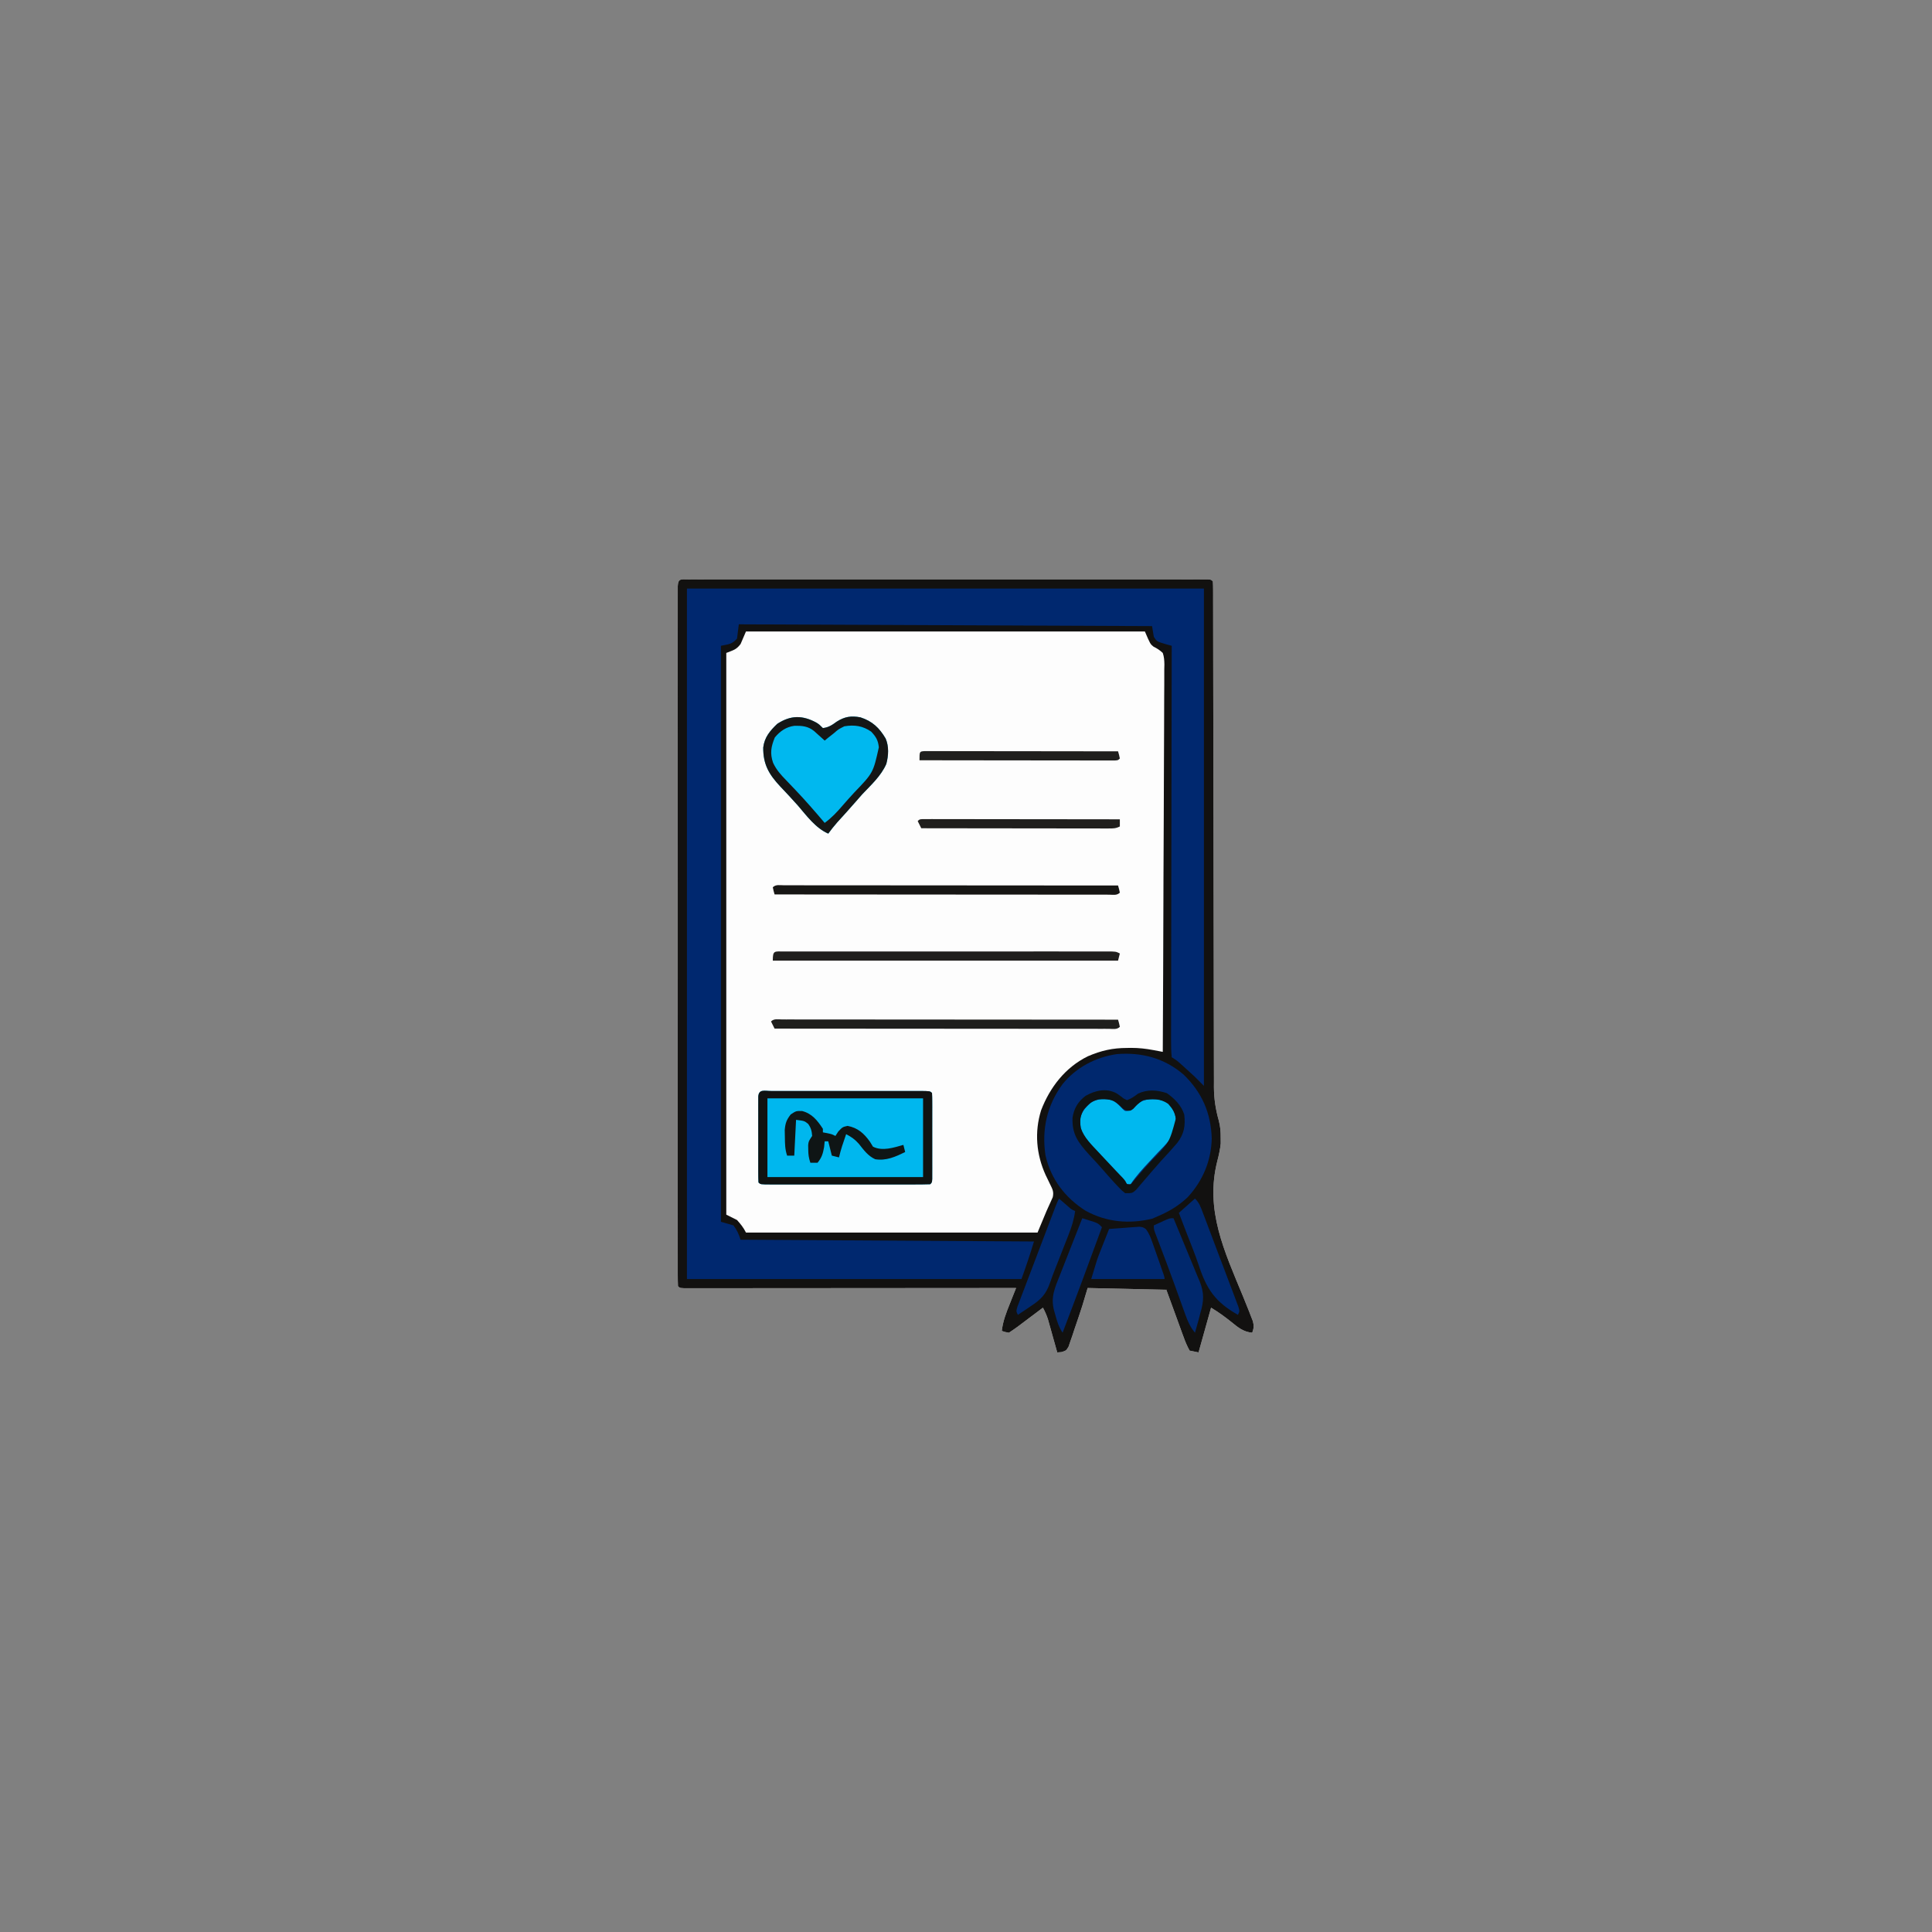
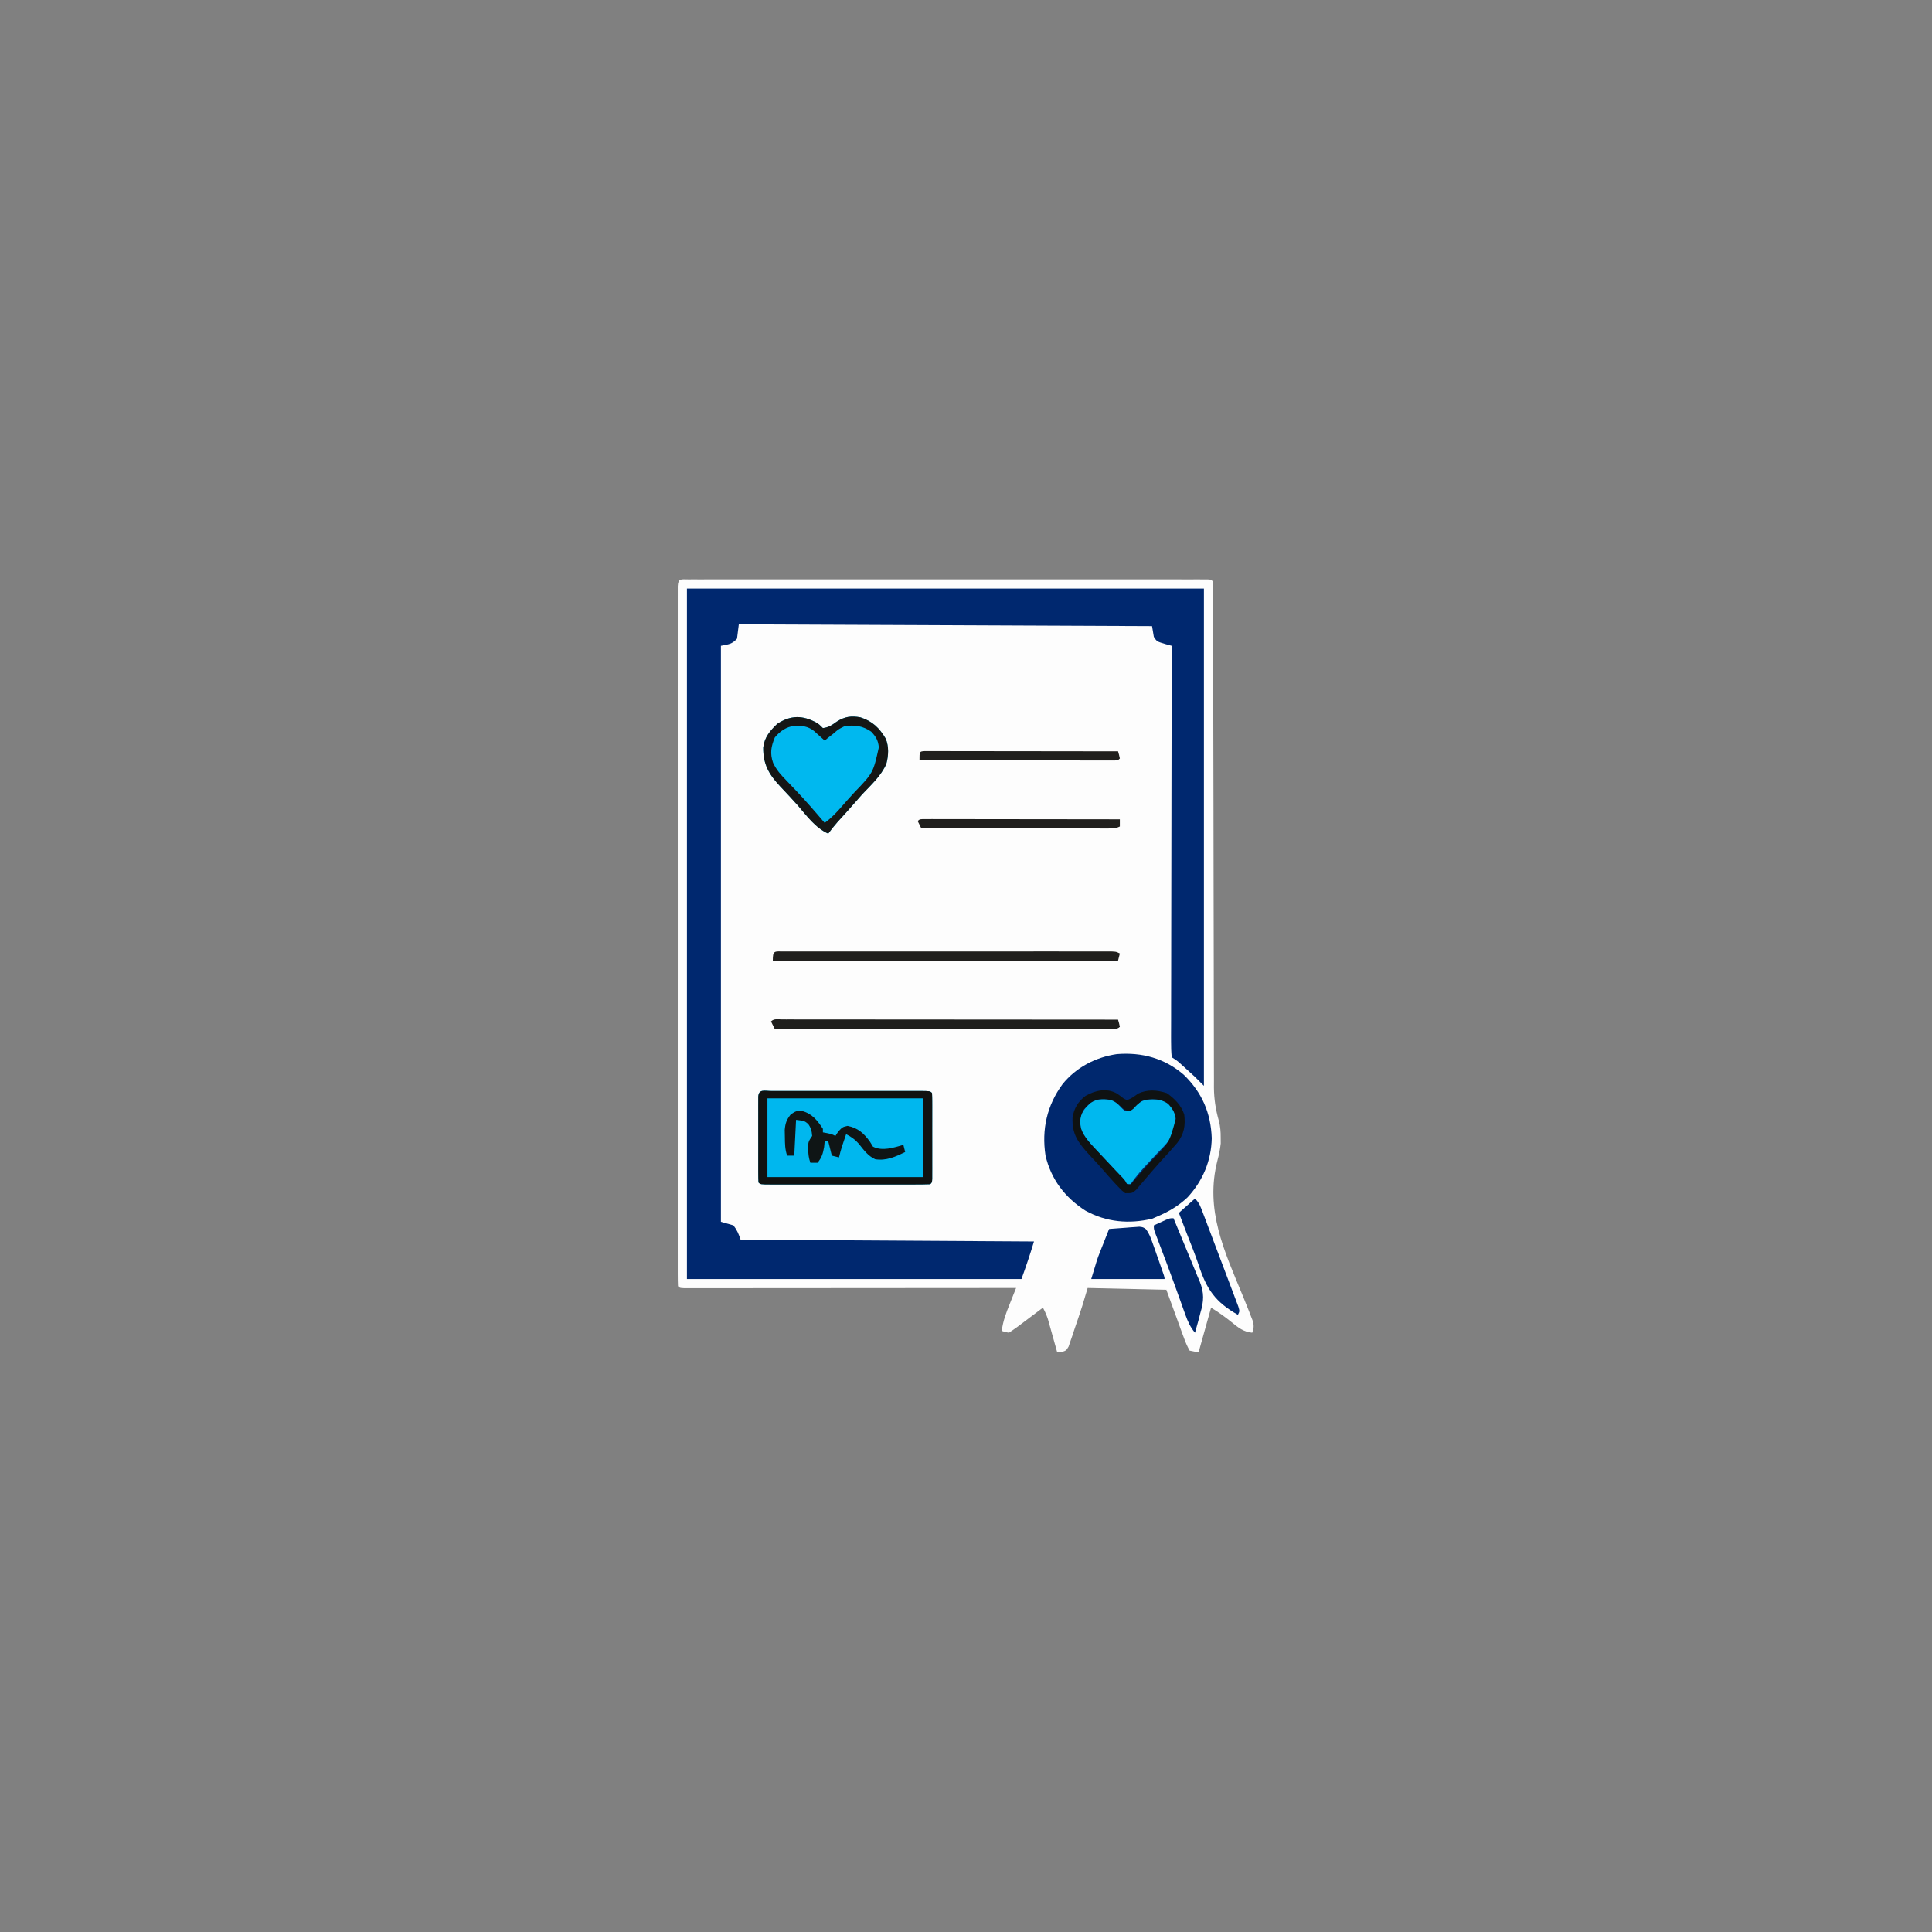
<svg xmlns="http://www.w3.org/2000/svg" width="1080" height="1080">
  <rect width="100%" height="100%" fill="#808080" stroke="none" />
  <path d="M0 0 C1.036 -0.003 2.072 -0.005 3.139 -0.008 C4.291 -0.006 5.443 -0.003 6.63 -0.001 C7.843 -0.003 9.056 -0.004 10.306 -0.006 C13.688 -0.009 17.07 -0.008 20.452 -0.005 C24.094 -0.003 27.735 -0.006 31.377 -0.009 C38.516 -0.013 45.656 -0.012 52.796 -0.009 C58.596 -0.007 64.395 -0.007 70.195 -0.008 C71.019 -0.008 71.843 -0.008 72.692 -0.008 C74.365 -0.009 76.039 -0.009 77.712 -0.009 C93.422 -0.012 109.133 -0.009 124.843 -0.004 C138.338 0.001 151.834 0 165.329 -0.005 C180.981 -0.01 196.633 -0.012 212.285 -0.009 C213.953 -0.009 215.62 -0.008 217.287 -0.008 C218.108 -0.008 218.928 -0.008 219.774 -0.008 C225.57 -0.007 231.367 -0.008 237.163 -0.01 C244.222 -0.013 251.281 -0.013 258.34 -0.007 C261.945 -0.005 265.55 -0.004 269.155 -0.007 C273.054 -0.01 276.953 -0.006 280.853 -0.001 C282.005 -0.003 283.157 -0.006 284.344 -0.008 C285.379 -0.005 286.415 -0.003 287.483 0 C288.384 0 289.285 0 290.214 0 C292.241 0.126 292.241 0.126 293.241 1.126 C293.341 2.673 293.37 4.225 293.372 5.776 C293.375 6.787 293.379 7.799 293.383 8.842 C293.381 10.529 293.381 10.529 293.379 12.251 C293.382 13.436 293.385 14.62 293.388 15.841 C293.395 19.145 293.397 22.449 293.398 25.753 C293.4 29.31 293.407 32.868 293.414 36.426 C293.426 42.598 293.434 48.77 293.441 54.942 C293.451 64.703 293.471 74.465 293.494 84.226 C293.501 87.565 293.509 90.904 293.516 94.243 C293.518 95.077 293.52 95.912 293.522 96.772 C293.543 106.28 293.561 115.789 293.579 125.298 C293.581 126.168 293.583 127.037 293.584 127.933 C293.61 142.002 293.629 156.072 293.646 170.141 C293.663 184.588 293.692 199.034 293.731 213.48 C293.754 222.388 293.768 231.296 293.77 240.204 C293.772 246.318 293.785 252.431 293.807 258.545 C293.819 262.068 293.826 265.592 293.82 269.115 C293.816 272.945 293.83 276.774 293.849 280.604 C293.844 281.705 293.838 282.805 293.833 283.939 C293.888 290.479 294.78 296.27 296.56 302.569 C297.419 305.794 297.641 308.794 297.616 312.126 C297.624 313.178 297.632 314.23 297.64 315.313 C297.288 318.677 296.656 321.602 295.8 324.86 C288.679 352.539 299.695 375.553 310.135 400.899 C310.841 402.64 311.543 404.382 312.241 406.126 C312.635 407.105 313.029 408.083 313.435 409.092 C313.811 410.065 314.187 411.038 314.574 412.04 C314.918 412.919 315.262 413.797 315.616 414.703 C316.287 417.304 316.138 418.628 315.241 421.126 C310.378 420.672 307.396 418.244 303.741 415.251 C300.014 412.25 296.37 409.603 292.241 407.126 C288.776 419.501 288.776 419.501 285.241 432.126 C283.591 431.796 281.941 431.466 280.241 431.126 C278.848 428.566 277.862 426.314 276.909 423.591 C276.659 422.923 276.408 422.256 276.15 421.568 C275.221 419.075 274.327 416.568 273.429 414.063 C271.387 408.474 269.345 402.885 267.241 397.126 C245.461 396.631 245.461 396.631 223.241 396.126 C222.251 399.426 221.261 402.726 220.241 406.126 C218.847 410.503 217.367 414.847 215.866 419.188 C215.493 420.327 215.119 421.466 214.734 422.64 C214.169 424.259 214.169 424.259 213.593 425.911 C213.261 426.889 212.929 427.868 212.588 428.876 C211.241 431.126 211.241 431.126 208.594 431.952 C207.43 432.038 207.43 432.038 206.241 432.126 C206.07 431.511 205.899 430.895 205.722 430.262 C204.941 427.465 204.154 424.67 203.366 421.876 C203.097 420.908 202.828 419.94 202.55 418.942 C202.286 418.008 202.021 417.073 201.749 416.11 C201.508 415.251 201.267 414.393 201.019 413.508 C200.278 411.239 199.368 409.226 198.241 407.126 C197.538 407.655 197.538 407.655 196.82 408.196 C194.69 409.798 192.56 411.4 190.429 413.001 C189.691 413.556 188.953 414.112 188.193 414.684 C187.124 415.487 187.124 415.487 186.034 416.306 C185.38 416.798 184.725 417.29 184.051 417.797 C182.479 418.951 180.864 420.044 179.241 421.126 C177.054 420.751 177.054 420.751 175.241 420.126 C175.875 414.609 177.747 409.858 179.804 404.751 C180.133 403.919 180.463 403.088 180.802 402.231 C181.61 400.194 182.423 398.159 183.241 396.126 C182.273 396.127 181.305 396.128 180.308 396.129 C156.791 396.151 133.274 396.167 109.757 396.178 C98.384 396.183 87.012 396.19 75.639 396.201 C65.731 396.211 55.822 396.218 45.914 396.22 C40.664 396.221 35.414 396.224 30.164 396.232 C25.229 396.238 20.293 396.24 15.358 396.239 C13.541 396.239 11.724 396.241 9.907 396.245 C7.438 396.25 4.968 396.249 2.499 396.246 C1.406 396.25 1.406 396.25 0.291 396.255 C-4.644 396.24 -4.644 396.24 -5.759 395.126 C-5.857 393.037 -5.884 390.944 -5.884 388.852 C-5.886 388.186 -5.887 387.52 -5.889 386.834 C-5.893 384.574 -5.889 382.314 -5.886 380.055 C-5.887 378.429 -5.888 376.804 -5.89 375.179 C-5.895 370.691 -5.892 366.203 -5.889 361.714 C-5.887 356.883 -5.891 352.051 -5.893 347.219 C-5.898 337.746 -5.897 328.272 -5.894 318.798 C-5.892 311.102 -5.891 303.406 -5.892 295.71 C-5.893 294.617 -5.893 293.524 -5.893 292.398 C-5.893 290.178 -5.894 287.958 -5.894 285.737 C-5.897 264.892 -5.893 244.047 -5.888 223.202 C-5.884 205.295 -5.884 187.388 -5.889 169.481 C-5.894 148.714 -5.896 127.946 -5.893 107.178 C-5.893 104.966 -5.893 102.754 -5.892 100.541 C-5.892 99.453 -5.892 98.364 -5.892 97.243 C-5.891 89.551 -5.893 81.86 -5.895 74.168 C-5.898 64.802 -5.897 55.435 -5.892 46.069 C-5.889 41.285 -5.888 36.501 -5.891 31.718 C-5.894 27.346 -5.893 22.974 -5.887 18.602 C-5.886 17.013 -5.887 15.424 -5.889 13.835 C-5.892 11.69 -5.889 9.545 -5.884 7.399 C-5.884 6.203 -5.884 5.007 -5.884 3.775 C-5.673 -0.691 -4.012 0.001 0 0 Z " fill="#FDFDFD" transform="translate(384.759,323.874)" />
-   <path d="M0 0 C1.036 -0.003 2.072 -0.005 3.139 -0.008 C4.291 -0.006 5.443 -0.003 6.63 -0.001 C7.843 -0.003 9.056 -0.004 10.306 -0.006 C13.688 -0.009 17.07 -0.008 20.452 -0.005 C24.094 -0.003 27.735 -0.006 31.377 -0.009 C38.516 -0.013 45.656 -0.012 52.796 -0.009 C58.596 -0.007 64.395 -0.007 70.195 -0.008 C71.019 -0.008 71.843 -0.008 72.692 -0.008 C74.365 -0.009 76.039 -0.009 77.712 -0.009 C93.422 -0.012 109.133 -0.009 124.843 -0.004 C138.338 0.001 151.834 0 165.329 -0.005 C180.981 -0.01 196.633 -0.012 212.285 -0.009 C213.953 -0.009 215.62 -0.008 217.287 -0.008 C218.108 -0.008 218.928 -0.008 219.774 -0.008 C225.57 -0.007 231.367 -0.008 237.163 -0.01 C244.222 -0.013 251.281 -0.013 258.34 -0.007 C261.945 -0.005 265.55 -0.004 269.155 -0.007 C273.054 -0.01 276.953 -0.006 280.853 -0.001 C282.005 -0.003 283.157 -0.006 284.344 -0.008 C285.379 -0.005 286.415 -0.003 287.483 0 C288.384 0 289.285 0 290.214 0 C292.241 0.126 292.241 0.126 293.241 1.126 C293.341 2.673 293.37 4.225 293.372 5.776 C293.375 6.787 293.379 7.799 293.383 8.842 C293.381 10.529 293.381 10.529 293.379 12.251 C293.382 13.436 293.385 14.62 293.388 15.841 C293.395 19.145 293.397 22.449 293.398 25.753 C293.4 29.31 293.407 32.868 293.414 36.426 C293.426 42.598 293.434 48.77 293.441 54.942 C293.451 64.703 293.471 74.465 293.494 84.226 C293.501 87.565 293.509 90.904 293.516 94.243 C293.518 95.077 293.52 95.912 293.522 96.772 C293.543 106.28 293.561 115.789 293.579 125.298 C293.581 126.168 293.583 127.037 293.584 127.933 C293.61 142.002 293.629 156.072 293.646 170.141 C293.663 184.588 293.692 199.034 293.731 213.48 C293.754 222.388 293.768 231.296 293.77 240.204 C293.772 246.318 293.785 252.431 293.807 258.545 C293.819 262.068 293.826 265.592 293.82 269.115 C293.816 272.945 293.83 276.774 293.849 280.604 C293.844 281.705 293.838 282.805 293.833 283.939 C293.888 290.479 294.78 296.27 296.56 302.569 C297.419 305.794 297.641 308.794 297.616 312.126 C297.624 313.178 297.632 314.23 297.64 315.313 C297.288 318.677 296.656 321.602 295.8 324.86 C288.679 352.539 299.695 375.553 310.135 400.899 C310.841 402.64 311.543 404.382 312.241 406.126 C312.635 407.105 313.029 408.083 313.435 409.092 C313.811 410.065 314.187 411.038 314.574 412.04 C314.918 412.919 315.262 413.797 315.616 414.703 C316.287 417.304 316.138 418.628 315.241 421.126 C310.378 420.672 307.396 418.244 303.741 415.251 C300.014 412.25 296.37 409.603 292.241 407.126 C288.776 419.501 288.776 419.501 285.241 432.126 C283.591 431.796 281.941 431.466 280.241 431.126 C278.848 428.566 277.862 426.314 276.909 423.591 C276.659 422.923 276.408 422.256 276.15 421.568 C275.221 419.075 274.327 416.568 273.429 414.063 C271.387 408.474 269.345 402.885 267.241 397.126 C245.461 396.631 245.461 396.631 223.241 396.126 C222.251 399.426 221.261 402.726 220.241 406.126 C218.847 410.503 217.367 414.847 215.866 419.188 C215.493 420.327 215.119 421.466 214.734 422.64 C214.169 424.259 214.169 424.259 213.593 425.911 C213.261 426.889 212.929 427.868 212.588 428.876 C211.241 431.126 211.241 431.126 208.594 431.952 C207.43 432.038 207.43 432.038 206.241 432.126 C206.07 431.511 205.899 430.895 205.722 430.262 C204.941 427.465 204.154 424.67 203.366 421.876 C203.097 420.908 202.828 419.94 202.55 418.942 C202.286 418.008 202.021 417.073 201.749 416.11 C201.508 415.251 201.267 414.393 201.019 413.508 C200.278 411.239 199.368 409.226 198.241 407.126 C197.538 407.655 197.538 407.655 196.82 408.196 C194.69 409.798 192.56 411.4 190.429 413.001 C189.691 413.556 188.953 414.112 188.193 414.684 C187.124 415.487 187.124 415.487 186.034 416.306 C185.38 416.798 184.725 417.29 184.051 417.797 C182.479 418.951 180.864 420.044 179.241 421.126 C177.054 420.751 177.054 420.751 175.241 420.126 C175.875 414.609 177.747 409.858 179.804 404.751 C180.133 403.919 180.463 403.088 180.802 402.231 C181.61 400.194 182.423 398.159 183.241 396.126 C182.273 396.127 181.305 396.128 180.308 396.129 C156.791 396.151 133.274 396.167 109.757 396.178 C98.384 396.183 87.012 396.19 75.639 396.201 C65.731 396.211 55.822 396.218 45.914 396.22 C40.664 396.221 35.414 396.224 30.164 396.232 C25.229 396.238 20.293 396.24 15.358 396.239 C13.541 396.239 11.724 396.241 9.907 396.245 C7.438 396.25 4.968 396.249 2.499 396.246 C1.406 396.25 1.406 396.25 0.291 396.255 C-4.644 396.24 -4.644 396.24 -5.759 395.126 C-5.857 393.037 -5.884 390.944 -5.884 388.852 C-5.886 388.186 -5.887 387.52 -5.889 386.834 C-5.893 384.574 -5.889 382.314 -5.886 380.055 C-5.887 378.429 -5.888 376.804 -5.89 375.179 C-5.895 370.691 -5.892 366.203 -5.889 361.714 C-5.887 356.883 -5.891 352.051 -5.893 347.219 C-5.898 337.746 -5.897 328.272 -5.894 318.798 C-5.892 311.102 -5.891 303.406 -5.892 295.71 C-5.893 294.617 -5.893 293.524 -5.893 292.398 C-5.893 290.178 -5.894 287.958 -5.894 285.737 C-5.897 264.892 -5.893 244.047 -5.888 223.202 C-5.884 205.295 -5.884 187.388 -5.889 169.481 C-5.894 148.714 -5.896 127.946 -5.893 107.178 C-5.893 104.966 -5.893 102.754 -5.892 100.541 C-5.892 99.453 -5.892 98.364 -5.892 97.243 C-5.891 89.551 -5.893 81.86 -5.895 74.168 C-5.898 64.802 -5.897 55.435 -5.892 46.069 C-5.889 41.285 -5.888 36.501 -5.891 31.718 C-5.894 27.346 -5.893 22.974 -5.887 18.602 C-5.886 17.013 -5.887 15.424 -5.889 13.835 C-5.892 11.69 -5.889 9.545 -5.884 7.399 C-5.884 6.203 -5.884 5.007 -5.884 3.775 C-5.673 -0.691 -4.012 0.001 0 0 Z M32.241 29.126 C31.251 31.436 30.261 33.746 29.241 36.126 C26.817 39.321 25.352 39.482 21.241 41.126 C21.241 144.746 21.241 248.366 21.241 355.126 C24.211 356.611 24.211 356.611 27.241 358.126 C29.282 360.387 30.882 362.407 32.241 365.126 C86.031 365.126 139.821 365.126 195.241 365.126 C196.891 361.166 198.541 357.206 200.241 353.126 C202.679 347.688 202.679 347.688 203.737 345.38 C204.421 342.323 203.614 340.906 202.241 338.126 C201.638 336.867 201.638 336.867 201.023 335.583 C200.6 334.71 200.177 333.837 199.741 332.938 C194.523 321.424 193.452 309.014 197.202 296.852 C202.119 283.952 210.767 272.796 223.308 266.614 C230.868 263.377 237.134 261.946 245.366 261.938 C246.062 261.926 246.759 261.914 247.476 261.901 C251.777 261.89 255.8 262.34 260.03 263.14 C261.009 263.324 261.989 263.507 262.997 263.696 C263.738 263.838 264.478 263.98 265.241 264.126 C265.405 235.137 265.528 206.148 265.604 177.158 C265.611 174.48 265.618 171.802 265.626 169.125 C265.628 168.459 265.63 167.793 265.631 167.108 C265.662 156.328 265.717 145.549 265.781 134.769 C265.847 123.71 265.885 112.65 265.9 101.591 C265.909 95.378 265.931 89.166 265.981 82.953 C266.029 77.108 266.044 71.264 266.033 65.419 C266.035 63.271 266.049 61.124 266.076 58.977 C266.111 56.048 266.102 53.122 266.083 50.193 C266.104 49.34 266.124 48.487 266.145 47.608 C266.103 45.25 265.996 43.362 265.241 41.126 C263.603 39.582 262.051 38.583 260.036 37.584 C258.241 36.126 258.241 36.126 255.241 29.126 C181.651 29.126 108.061 29.126 32.241 29.126 Z " fill="#121110" transform="translate(384.759,323.874)" />
  <path d="M0 0 C95.37 0 190.74 0 289 0 C289 91.74 289 183.48 289 278 C287.35 276.35 285.7 274.7 284 273 C282.303 271.425 280.595 269.862 278.875 268.312 C278.027 267.546 277.179 266.779 276.305 265.988 C273.967 263.889 273.967 263.889 271 262 C270.706 258.942 270.609 256.088 270.639 253.028 C270.637 252.087 270.634 251.146 270.631 250.177 C270.627 247.004 270.643 243.832 270.659 240.66 C270.66 238.393 270.66 236.127 270.658 233.861 C270.657 227.692 270.675 221.523 270.696 215.354 C270.715 208.913 270.716 202.472 270.72 196.031 C270.728 185.215 270.747 174.399 270.774 163.583 C270.801 152.441 270.822 141.299 270.835 130.157 C270.836 129.47 270.837 128.784 270.838 128.076 C270.842 124.633 270.845 121.189 270.849 117.745 C270.88 89.163 270.933 60.582 271 32 C269.326 31.544 269.326 31.544 267.617 31.078 C262.675 29.605 262.675 29.605 261 27 C260.67 25.02 260.34 23.04 260 21 C183.77 20.67 107.54 20.34 29 20 C28.67 22.64 28.34 25.28 28 28 C25.146 31.16 23.395 31.121 19 32 C19 138.26 19 244.52 19 354 C21.31 354.66 23.62 355.32 26 356 C28.038 358.649 28.945 360.835 30 364 C84.12 364.33 138.24 364.66 194 365 C191.88 372.067 189.522 379.066 187 386 C125.29 386 63.58 386 0 386 C0 258.62 0 131.24 0 0 Z " fill="#00286F" transform="translate(384,329)" />
  <path d="M0 0 C10.163 9.93 15.084 21.28 15.594 35.418 C15.344 48.008 10.627 59.2 2.117 68.453 C-2.96 73.252 -8.373 76.445 -14.781 79.168 C-15.73 79.58 -16.679 79.993 -17.656 80.418 C-30.576 83.519 -43.221 82.395 -54.93 75.984 C-66.363 68.702 -74.277 58.413 -77.344 45.074 C-79.54 30.487 -76.532 17.103 -67.781 5.168 C-60.213 -4.166 -49.286 -9.86 -37.469 -11.582 C-23.429 -12.701 -10.754 -9.305 0 0 Z " fill="#00286E" transform="translate(661.781,600.832)" />
  <path d="M0 0 C0.883 0.002 1.766 0.004 2.676 0.006 C3.601 0.004 4.526 0.003 5.48 0.001 C8.554 -0.004 11.628 -0.001 14.702 0.003 C16.828 0.002 18.954 0.001 21.08 -0 C25.542 -0.002 30.004 0 34.467 0.005 C40.201 0.011 45.934 0.008 51.668 0.002 C56.06 -0.002 60.452 -0.001 64.845 0.002 C66.959 0.002 69.074 0.002 71.189 -0.001 C74.139 -0.003 77.089 0.001 80.04 0.006 C80.923 0.004 81.806 0.002 82.716 0 C88.744 0.021 88.744 0.021 89.858 1.136 C89.956 2.696 89.986 4.26 89.987 5.823 C89.99 6.821 89.994 7.818 89.997 8.846 C89.994 10.475 89.994 10.475 89.991 12.136 C89.992 13.242 89.993 14.348 89.994 15.487 C89.994 17.831 89.992 20.175 89.988 22.518 C89.983 26.12 89.988 29.721 89.995 33.323 C89.994 35.594 89.993 37.865 89.991 40.136 C89.993 41.221 89.995 42.306 89.997 43.425 C89.992 44.921 89.992 44.921 89.987 46.448 C89.986 47.331 89.986 48.214 89.985 49.124 C89.858 51.136 89.858 51.136 88.858 52.136 C85.911 52.236 82.987 52.272 80.04 52.265 C78.652 52.268 78.652 52.268 77.236 52.27 C74.162 52.275 71.088 52.272 68.014 52.268 C65.888 52.269 63.762 52.27 61.636 52.271 C57.174 52.273 52.711 52.271 48.249 52.266 C42.515 52.26 36.781 52.263 31.048 52.269 C26.655 52.273 22.263 52.272 17.871 52.269 C15.756 52.269 13.641 52.27 11.527 52.272 C8.576 52.274 5.626 52.271 2.676 52.265 C1.351 52.268 1.351 52.268 0 52.271 C-6.028 52.25 -6.028 52.25 -7.142 51.136 C-7.241 49.576 -7.27 48.011 -7.272 46.448 C-7.275 45.45 -7.278 44.453 -7.281 43.425 C-7.279 42.339 -7.277 41.254 -7.275 40.136 C-7.276 39.03 -7.277 37.923 -7.278 36.784 C-7.279 34.44 -7.277 32.096 -7.273 29.753 C-7.267 26.151 -7.272 22.55 -7.279 18.948 C-7.278 16.677 -7.277 14.406 -7.275 12.136 C-7.277 11.05 -7.279 9.965 -7.281 8.846 C-7.278 7.849 -7.275 6.851 -7.272 5.823 C-7.271 4.94 -7.27 4.057 -7.269 3.147 C-6.991 -1.251 -3.639 0.013 0 0 Z " fill="#00B7EE" transform="translate(431.142,609.864)" />
  <path d="M0 0 C1.664 1.07 1.664 1.07 3.664 3.07 C6.847 2.709 8.815 1.374 11.352 -0.492 C15.832 -3.352 19.452 -3.905 24.664 -2.93 C31.309 -0.79 35.259 2.971 38.773 8.961 C40.653 13.413 40.353 18.496 39.117 23.113 C36.19 29.809 30.611 34.839 25.664 40.07 C24.468 41.417 23.28 42.77 22.102 44.133 C18.687 48.067 15.188 51.922 11.68 55.773 C9.894 57.808 8.252 59.879 6.664 62.07 C-0.403 58.968 -5.347 52.16 -10.277 46.41 C-11.925 44.538 -13.596 42.707 -15.301 40.887 C-15.831 40.32 -16.361 39.753 -16.907 39.169 C-17.959 38.047 -19.014 36.929 -20.073 35.814 C-26.467 28.984 -29.771 23.415 -29.684 13.93 C-28.988 8.211 -25.905 4.56 -21.836 0.695 C-14.296 -4.206 -7.756 -4.172 0 0 Z " fill="#00B8EF" transform="translate(456.336,403.93)" />
  <path d="M0 0 C2.122 1.42 3.722 2.893 5.43 4.785 C6.939 6.233 6.939 6.233 9.035 5.844 C11.303 5.014 11.303 5.014 13.562 2.438 C17.195 -0.75 20.763 -0.648 25.438 -0.426 C28.941 0.156 30.694 1.322 33 4 C34.683 6.863 35.317 9.058 35.375 12.375 C35.403 13.105 35.432 13.834 35.461 14.586 C34.316 20.583 29.263 25.083 25.188 29.375 C24.12 30.515 23.054 31.656 21.988 32.797 C21.476 33.344 20.964 33.891 20.436 34.455 C16.709 38.464 13.038 42.442 10 47 C8 47 8 47 6.695 45.707 C6.177 45.082 5.659 44.457 5.125 43.812 C2.338 40.522 -0.528 37.337 -3.478 34.193 C-17.852 18.836 -17.852 18.836 -18.238 11.109 C-17.751 6.796 -15.296 4.145 -12.156 1.371 C-8.335 -1.059 -4.353 -0.872 0 0 Z " fill="#00B8EF" transform="translate(622,615)" />
  <path d="M0 0 C0.883 0.002 1.766 0.004 2.676 0.006 C3.601 0.004 4.526 0.003 5.48 0.001 C8.554 -0.004 11.628 -0.001 14.702 0.003 C16.828 0.002 18.954 0.001 21.08 -0 C25.542 -0.002 30.004 0 34.467 0.005 C40.201 0.011 45.934 0.008 51.668 0.002 C56.06 -0.002 60.452 -0.001 64.845 0.002 C66.959 0.002 69.074 0.002 71.189 -0.001 C74.139 -0.003 77.089 0.001 80.04 0.006 C80.923 0.004 81.806 0.002 82.716 0 C88.744 0.021 88.744 0.021 89.858 1.136 C89.956 2.696 89.986 4.26 89.987 5.823 C89.99 6.821 89.994 7.818 89.997 8.846 C89.994 10.475 89.994 10.475 89.991 12.136 C89.992 13.242 89.993 14.348 89.994 15.487 C89.994 17.831 89.992 20.175 89.988 22.518 C89.983 26.12 89.988 29.721 89.995 33.323 C89.994 35.594 89.993 37.865 89.991 40.136 C89.993 41.221 89.995 42.306 89.997 43.425 C89.992 44.921 89.992 44.921 89.987 46.448 C89.986 47.331 89.986 48.214 89.985 49.124 C89.858 51.136 89.858 51.136 88.858 52.136 C85.911 52.236 82.987 52.272 80.04 52.265 C78.652 52.268 78.652 52.268 77.236 52.27 C74.162 52.275 71.088 52.272 68.014 52.268 C65.888 52.269 63.762 52.27 61.636 52.271 C57.174 52.273 52.711 52.271 48.249 52.266 C42.515 52.26 36.781 52.263 31.048 52.269 C26.655 52.273 22.263 52.272 17.871 52.269 C15.756 52.269 13.641 52.27 11.527 52.272 C8.576 52.274 5.626 52.271 2.676 52.265 C1.351 52.268 1.351 52.268 0 52.271 C-6.028 52.25 -6.028 52.25 -7.142 51.136 C-7.241 49.576 -7.27 48.011 -7.272 46.448 C-7.275 45.45 -7.278 44.453 -7.281 43.425 C-7.279 42.339 -7.277 41.254 -7.275 40.136 C-7.276 39.03 -7.277 37.923 -7.278 36.784 C-7.279 34.44 -7.277 32.096 -7.273 29.753 C-7.267 26.151 -7.272 22.55 -7.279 18.948 C-7.278 16.677 -7.277 14.406 -7.275 12.136 C-7.277 11.05 -7.279 9.965 -7.281 8.846 C-7.278 7.849 -7.275 6.851 -7.272 5.823 C-7.271 4.94 -7.27 4.057 -7.269 3.147 C-6.991 -1.251 -3.639 0.013 0 0 Z M-2.142 4.136 C-2.142 18.656 -2.142 33.176 -2.142 48.136 C26.568 48.136 55.278 48.136 84.858 48.136 C84.858 33.616 84.858 19.096 84.858 4.136 C56.148 4.136 27.438 4.136 -2.142 4.136 Z " fill="#101211" transform="translate(431.142,609.864)" />
  <path d="M0 0 C0.748 0.003 1.496 0.006 2.267 0.009 C3.45 0.008 3.45 0.008 4.658 0.006 C7.322 0.005 9.986 0.01 12.65 0.016 C14.551 0.016 16.453 0.016 18.355 0.015 C23.534 0.015 28.714 0.021 33.893 0.028 C39.3 0.034 44.706 0.035 50.113 0.036 C60.359 0.039 70.605 0.047 80.85 0.057 C92.512 0.068 104.173 0.074 115.834 0.079 C139.829 0.089 163.824 0.107 187.82 0.129 C188.382 2.067 188.382 2.067 188.82 4.129 C187.109 5.84 184.947 5.251 182.665 5.258 C181.921 5.255 181.177 5.252 180.41 5.249 C179.233 5.251 179.233 5.251 178.032 5.252 C175.381 5.254 172.731 5.248 170.081 5.243 C168.189 5.242 166.297 5.242 164.406 5.243 C159.253 5.243 154.1 5.237 148.948 5.23 C143.569 5.224 138.191 5.224 132.812 5.222 C122.619 5.219 112.427 5.211 102.234 5.201 C90.633 5.19 79.032 5.184 67.432 5.179 C43.561 5.169 19.69 5.151 -4.18 5.129 C-4.84 3.809 -5.5 2.489 -6.18 1.129 C-4.465 -0.586 -2.288 0.007 0 0 Z " fill="#1F1F1D" transform="translate(437.18,569.871)" />
  <path d="M0 0 C1.108 0.003 1.108 0.003 2.239 0.007 C3.018 0.005 3.798 0.004 4.601 0.002 C7.233 -0.002 9.864 0.001 12.496 0.004 C14.375 0.003 16.253 0.001 18.132 -0.001 C23.25 -0.006 28.367 -0.004 33.485 -0.001 C38.829 0.002 44.174 -0 49.518 -0.002 C58.496 -0.004 67.473 -0.001 76.451 0.003 C86.843 0.009 97.235 0.007 107.627 0.002 C116.534 -0.003 125.441 -0.004 134.348 -0.001 C139.675 0.001 145.001 0.001 150.328 -0.003 C155.335 -0.005 160.343 -0.003 165.351 0.002 C167.193 0.004 169.035 0.003 170.878 0.001 C173.384 -0.002 175.89 0.002 178.396 0.007 C179.133 0.005 179.87 0.002 180.629 0 C185.653 0.02 185.653 0.02 187.881 1.134 C187.551 2.454 187.221 3.774 186.881 5.134 C123.191 5.134 59.501 5.134 -6.119 5.134 C-6.119 -0.646 -5.285 0.021 0 0 Z " fill="#201F1D" transform="translate(438.119,531.866)" />
-   <path d="M0 0 C0.744 0.003 1.488 0.006 2.255 0.009 C3.432 0.008 3.432 0.008 4.633 0.006 C7.284 0.005 9.934 0.01 12.584 0.016 C14.476 0.016 16.368 0.016 18.259 0.015 C23.412 0.015 28.565 0.021 33.717 0.028 C39.096 0.034 44.475 0.035 49.853 0.036 C60.046 0.039 70.238 0.047 80.431 0.057 C92.032 0.068 103.633 0.074 115.233 0.079 C139.104 0.089 162.975 0.107 186.846 0.129 C187.408 2.067 187.408 2.067 187.846 4.129 C186.135 5.84 183.973 5.251 181.691 5.258 C180.947 5.255 180.203 5.252 179.436 5.249 C178.259 5.251 178.259 5.251 177.058 5.252 C174.408 5.254 171.757 5.248 169.107 5.243 C167.215 5.242 165.324 5.242 163.432 5.243 C158.279 5.243 153.127 5.237 147.974 5.23 C142.595 5.224 137.217 5.224 131.838 5.222 C121.646 5.219 111.453 5.211 101.26 5.201 C89.659 5.19 78.059 5.184 66.458 5.179 C42.587 5.169 18.716 5.151 -5.154 5.129 C-5.717 3.192 -5.717 3.192 -6.154 1.129 C-4.444 -0.582 -2.281 0.007 0 0 Z " fill="#171614" transform="translate(438.154,494.871)" />
  <path d="M0 0 C1.664 1.07 1.664 1.07 3.664 3.07 C6.847 2.709 8.815 1.374 11.352 -0.492 C15.832 -3.352 19.452 -3.905 24.664 -2.93 C31.309 -0.79 35.259 2.971 38.773 8.961 C40.653 13.413 40.353 18.496 39.117 23.113 C36.19 29.809 30.611 34.839 25.664 40.07 C24.468 41.417 23.28 42.77 22.102 44.133 C18.687 48.067 15.188 51.922 11.68 55.773 C9.894 57.808 8.252 59.879 6.664 62.07 C-0.403 58.968 -5.347 52.16 -10.277 46.41 C-11.925 44.538 -13.596 42.707 -15.301 40.887 C-15.831 40.32 -16.361 39.753 -16.907 39.169 C-17.959 38.047 -19.014 36.929 -20.073 35.814 C-26.467 28.984 -29.771 23.415 -29.684 13.93 C-28.988 8.211 -25.905 4.56 -21.836 0.695 C-14.296 -4.206 -7.756 -4.172 0 0 Z M-23.211 8.32 C-25.337 13.516 -25.982 17.165 -24.195 22.434 C-22.371 26.415 -19.752 29.281 -16.711 32.383 C-15.632 33.516 -14.554 34.651 -13.477 35.785 C-12.945 36.339 -12.413 36.893 -11.865 37.464 C-6.145 43.472 -0.699 49.744 4.664 56.07 C8.581 53.222 11.593 49.993 14.715 46.336 C16.799 43.913 18.946 41.555 21.102 39.195 C31.767 28.091 31.767 28.091 34.941 13.836 C34.55 9.933 33.35 7.898 30.664 5.07 C25.945 1.778 21.261 1.154 15.664 2.07 C12.369 3.712 12.369 3.712 9.664 6.07 C8.715 6.813 7.767 7.555 6.789 8.32 C6.088 8.898 5.387 9.475 4.664 10.07 C4.121 9.577 3.579 9.083 3.02 8.574 C2.304 7.934 1.589 7.293 0.852 6.633 C0.144 5.995 -0.564 5.357 -1.293 4.699 C-4.683 1.996 -7.942 1.726 -12.207 1.789 C-16.852 2.403 -20.217 4.727 -23.211 8.32 Z " fill="#151615" transform="translate(456.336,403.93)" />
  <path d="M0 0 C1.768 2.404 2.633 4.765 3.625 7.58 C4.021 8.694 4.418 9.807 4.826 10.955 C5.23 12.118 5.634 13.28 6.051 14.478 C6.467 15.649 6.882 16.819 7.311 18.025 C10.363 26.667 10.363 26.667 10.363 27.853 C-3.167 27.853 -16.697 27.853 -30.637 27.853 C-27.262 16.603 -27.262 16.603 -25.812 12.939 C-25.506 12.159 -25.2 11.379 -24.885 10.576 C-24.576 9.801 -24.267 9.026 -23.949 8.228 C-23.629 7.415 -23.309 6.601 -22.979 5.763 C-22.202 3.792 -21.42 1.822 -20.637 -0.147 C-17.534 -0.402 -14.43 -0.621 -11.324 -0.834 C-10.003 -0.943 -10.003 -0.943 -8.654 -1.055 C-7.807 -1.11 -6.959 -1.165 -6.086 -1.221 C-5.306 -1.279 -4.525 -1.336 -3.721 -1.396 C-1.637 -1.147 -1.637 -1.147 0 0 Z " fill="#00286F" transform="translate(640.637,687.147)" />
  <path d="M0 0 C2.105 1.426 2.105 1.426 3.969 2.902 C4.571 3.199 5.173 3.495 5.793 3.801 C8.234 2.928 9.857 1.752 11.918 0.176 C17.16 -2.331 22.599 -1.917 28.043 -0.137 C32.462 2.976 36.067 6.623 37.793 11.801 C38.534 18.073 37.738 22.737 33.793 27.801 C30.881 31.218 27.845 34.509 24.793 37.801 C23.62 39.129 22.453 40.462 21.293 41.801 C20.74 42.43 20.187 43.059 19.617 43.707 C18.23 45.299 16.861 46.906 15.5 48.52 C14.71 49.437 13.92 50.355 13.105 51.301 C12.017 52.585 12.017 52.585 10.906 53.895 C8.793 55.801 8.793 55.801 4.793 55.801 C2.898 54.332 2.898 54.332 0.98 52.301 C0.281 51.565 -0.419 50.829 -1.141 50.07 C-3.56 47.413 -5.944 44.733 -8.281 42.004 C-10.593 39.359 -12.998 36.807 -15.395 34.238 C-21.436 27.534 -25.048 22.903 -24.648 13.52 C-23.803 8.309 -21.597 4.635 -17.41 1.422 C-12.005 -1.68 -5.687 -3.09 0 0 Z M-18.207 8.801 C-20.402 12.48 -20.658 15.077 -20.039 19.27 C-18.246 24.723 -14.057 28.68 -10.207 32.801 C-9.587 33.467 -8.968 34.134 -8.329 34.82 C-5.623 37.724 -2.913 40.623 -0.173 43.494 C0.455 44.154 1.083 44.813 1.73 45.492 C2.296 46.082 2.862 46.672 3.445 47.28 C4.793 48.801 4.793 48.801 5.793 50.801 C7.887 51.035 7.887 51.035 9.203 49.402 C10.021 48.424 10.021 48.424 10.855 47.426 C13.591 44.202 16.377 41.046 19.23 37.926 C29.497 27.493 29.497 27.493 33.082 14.125 C32.642 10.586 31.072 8.471 28.793 5.801 C24.334 2.828 20.018 2.917 14.793 3.801 C12.612 5.208 11.046 6.649 9.328 8.586 C7.793 9.801 7.793 9.801 5.766 9.645 C3.793 8.801 3.793 8.801 1.168 6.238 C-2.265 3.249 -5.353 3.081 -9.801 3.309 C-13.8 4.127 -15.471 5.791 -18.207 8.801 Z " fill="#0F1212" transform="translate(624.207,611.199)" />
  <path d="M0 0 C2.448 2.448 3.125 4.555 4.354 7.795 C4.818 9.01 5.281 10.224 5.759 11.476 C6.26 12.807 6.761 14.138 7.262 15.469 C7.777 16.829 8.292 18.189 8.807 19.549 C9.886 22.399 10.961 25.25 12.032 28.103 C13.409 31.765 14.797 35.423 16.189 39.079 C17.256 41.886 18.315 44.695 19.373 47.505 C19.882 48.855 20.393 50.204 20.907 51.553 C21.624 53.434 22.329 55.319 23.034 57.205 C23.439 58.278 23.843 59.351 24.261 60.457 C25 63 25 63 24 65 C11.337 57.811 6.459 50.705 2.017 37.017 C0.051 31.185 -2.262 25.481 -4.5 19.75 C-5.366 17.496 -6.231 15.24 -7.094 12.984 C-7.723 11.34 -8.352 9.695 -9 8 C-6.03 5.36 -3.06 2.72 0 0 Z " fill="#00286D" transform="translate(668,670)" />
  <path d="M0 0 C2.494 5.926 4.947 11.868 7.373 17.822 C8.202 19.843 9.04 21.861 9.888 23.874 C11.109 26.779 12.295 29.696 13.477 32.617 C13.859 33.506 14.241 34.395 14.635 35.311 C17.22 41.842 17 46.319 15 53 C14.719 54.116 14.438 55.233 14.148 56.383 C13.766 57.74 13.766 57.74 13.375 59.125 C13.115 60.056 12.854 60.986 12.586 61.945 C12.393 62.623 12.199 63.301 12 64 C9.354 60.831 8.005 57.766 6.617 53.891 C6.176 52.671 5.735 51.452 5.281 50.196 C4.812 48.881 4.343 47.565 3.875 46.25 C3.146 44.225 2.415 42.201 1.683 40.177 C1.187 38.805 0.692 37.433 0.198 36.061 C-2.564 28.403 -5.451 20.793 -8.358 13.188 C-8.708 12.265 -9.058 11.342 -9.418 10.391 C-9.725 9.587 -10.032 8.783 -10.348 7.954 C-11 6 -11 6 -11 4 C-9.544 3.329 -8.085 2.663 -6.625 2 C-5.813 1.629 -5.001 1.258 -4.164 0.875 C-2 0 -2 0 0 0 Z " fill="#00286D" transform="translate(656,681)" />
-   <path d="M0 0 C0.482 0.422 0.964 0.843 1.461 1.277 C2.408 2.099 2.408 2.099 3.375 2.938 C4.001 3.483 4.628 4.028 5.273 4.59 C6.956 6.07 6.956 6.07 9 7 C8.385 11.65 7.129 15.654 5.418 20.016 C5.163 20.671 4.907 21.327 4.644 22.003 C3.83 24.088 3.009 26.169 2.188 28.25 C1.381 30.312 0.576 32.374 -0.229 34.437 C-0.754 35.776 -1.283 37.113 -1.817 38.449 C-2.947 41.281 -4.036 44.107 -5.006 46.998 C-7.214 53.415 -10.088 56.464 -15.75 60.125 C-16.447 60.605 -17.145 61.084 -17.863 61.578 C-19.561 62.741 -21.278 63.874 -23 65 C-24 63 -24 63 -23.254 60.457 C-22.846 59.384 -22.438 58.311 -22.018 57.205 C-21.332 55.383 -21.332 55.383 -20.632 53.524 C-20.122 52.193 -19.612 50.862 -19.102 49.531 C-18.586 48.172 -18.072 46.812 -17.557 45.451 C-16.2 41.866 -14.833 38.283 -13.465 34.702 C-12.349 31.777 -11.24 28.849 -10.13 25.921 C-7.841 19.876 -5.546 13.834 -3.241 7.795 C-2.831 6.722 -2.422 5.649 -2 4.543 C-1 2 -1 2 0 0 Z " fill="#00286D" transform="translate(592,670)" />
-   <path d="M0 0 C1.461 0.451 2.918 0.911 4.375 1.375 C5.187 1.63 5.999 1.885 6.836 2.148 C9 3 9 3 11 5 C3.817 24.725 -3.508 44.39 -11 64 C-13.226 60.662 -14.166 57.445 -15.188 53.625 C-15.378 52.965 -15.568 52.305 -15.764 51.625 C-17.822 44 -15.196 38.6 -12.402 31.543 C-12.049 30.64 -11.695 29.737 -11.33 28.807 C-10.203 25.932 -9.071 23.06 -7.938 20.188 C-7.171 18.235 -6.405 16.283 -5.639 14.33 C-3.763 9.552 -1.883 4.775 0 0 Z " fill="#00286E" transform="translate(605,681)" />
  <path d="M0 0 C5.538 1.432 8.557 5.255 11.625 9.938 C11.625 10.598 11.625 11.258 11.625 11.938 C12.409 12.082 13.193 12.226 14 12.375 C16.625 12.938 16.625 12.938 18.625 13.938 C19.161 13.113 19.698 12.287 20.25 11.438 C22.625 8.938 22.625 8.938 25.438 8.312 C31.186 9.44 34.588 12.48 37.938 17.188 C38.494 18.095 39.051 19.003 39.625 19.938 C44.963 22.607 51.209 20.458 56.625 18.938 C57.12 20.918 57.12 20.918 57.625 22.938 C52.178 25.587 46.995 27.953 40.855 26.953 C36.856 25.132 34.439 21.779 31.766 18.383 C29.574 15.879 27.55 14.482 24.625 12.938 C24.144 14.354 23.665 15.77 23.188 17.188 C22.921 17.976 22.654 18.765 22.379 19.578 C21.705 21.686 21.133 23.785 20.625 25.938 C19.305 25.608 17.985 25.277 16.625 24.938 C15.965 22.297 15.305 19.657 14.625 16.938 C13.965 16.938 13.305 16.938 12.625 16.938 C12.522 17.989 12.419 19.041 12.312 20.125 C11.641 23.851 11.01 26.023 8.625 28.938 C7.305 28.938 5.985 28.938 4.625 28.938 C3.696 26.151 3.462 24.327 3.438 21.438 C3.423 20.664 3.409 19.891 3.395 19.094 C3.625 16.938 3.625 16.938 5.625 13.938 C5.417 11.165 4.995 9.456 3.375 7.188 C1.285 5.514 1.285 5.514 -3.375 4.938 C-3.705 11.537 -4.035 18.137 -4.375 24.938 C-5.695 24.938 -7.015 24.938 -8.375 24.938 C-9.572 21.347 -9.58 18.347 -9.625 14.562 C-9.651 13.255 -9.677 11.948 -9.703 10.602 C-9.359 6.758 -8.721 4.953 -6.375 1.938 C-3.375 -0.062 -3.375 -0.062 0 0 Z " fill="#0F1515" transform="translate(448.375,621.062)" />
  <path d="M0 0 C1.238 0.001 1.238 0.001 2.5 0.003 C3.444 0.001 4.388 0 5.36 -0.001 C6.404 0.002 7.447 0.006 8.523 0.01 C9.615 0.009 10.708 0.009 11.833 0.009 C15.464 0.01 19.095 0.018 22.725 0.025 C25.235 0.027 27.745 0.029 30.254 0.03 C36.197 0.033 42.14 0.041 48.083 0.051 C55.51 0.063 62.937 0.069 70.364 0.074 C83.619 0.085 96.873 0.102 110.128 0.123 C110.128 1.443 110.128 2.763 110.128 4.123 C107.77 5.302 106.377 5.246 103.749 5.243 C102.829 5.245 101.909 5.246 100.962 5.247 C99.95 5.244 98.938 5.24 97.895 5.237 C96.831 5.237 95.768 5.237 94.672 5.237 C91.144 5.236 87.617 5.229 84.089 5.221 C81.648 5.219 79.207 5.217 76.766 5.216 C70.331 5.213 63.897 5.203 57.462 5.192 C50.9 5.181 44.338 5.177 37.776 5.172 C24.893 5.161 12.011 5.144 -0.872 5.123 C-1.532 3.803 -2.192 2.483 -2.872 1.123 C-1.872 0.123 -1.872 0.123 0 0 Z " fill="#201F1D" transform="translate(515.872,457.877)" />
  <path d="M0 0 C1.215 0.001 1.215 0.001 2.455 0.003 C3.382 0.001 4.309 0 5.264 -0.001 C6.802 0.004 6.802 0.004 8.37 0.01 C9.98 0.009 9.98 0.009 11.622 0.009 C15.188 0.01 18.753 0.018 22.319 0.025 C24.784 0.027 27.249 0.029 29.714 0.03 C36.216 0.034 42.718 0.043 49.22 0.054 C55.848 0.065 62.477 0.069 69.106 0.074 C82.124 0.085 95.141 0.102 108.159 0.123 C108.722 2.061 108.722 2.061 109.159 4.123 C108.159 5.123 108.159 5.123 106.302 5.246 C105.485 5.245 104.667 5.244 103.825 5.243 C102.889 5.245 101.954 5.246 100.99 5.247 C99.956 5.244 98.922 5.24 97.856 5.237 C96.773 5.237 95.69 5.237 94.575 5.237 C90.977 5.236 87.378 5.229 83.78 5.221 C81.293 5.219 78.806 5.217 76.318 5.216 C70.429 5.213 64.539 5.205 58.65 5.195 C51.289 5.183 43.928 5.177 36.567 5.172 C23.431 5.161 10.295 5.144 -2.841 5.123 C-2.841 0.19 -2.841 0.19 0 0 Z " fill="#201F1D" transform="translate(516.841,419.877)" />
</svg>